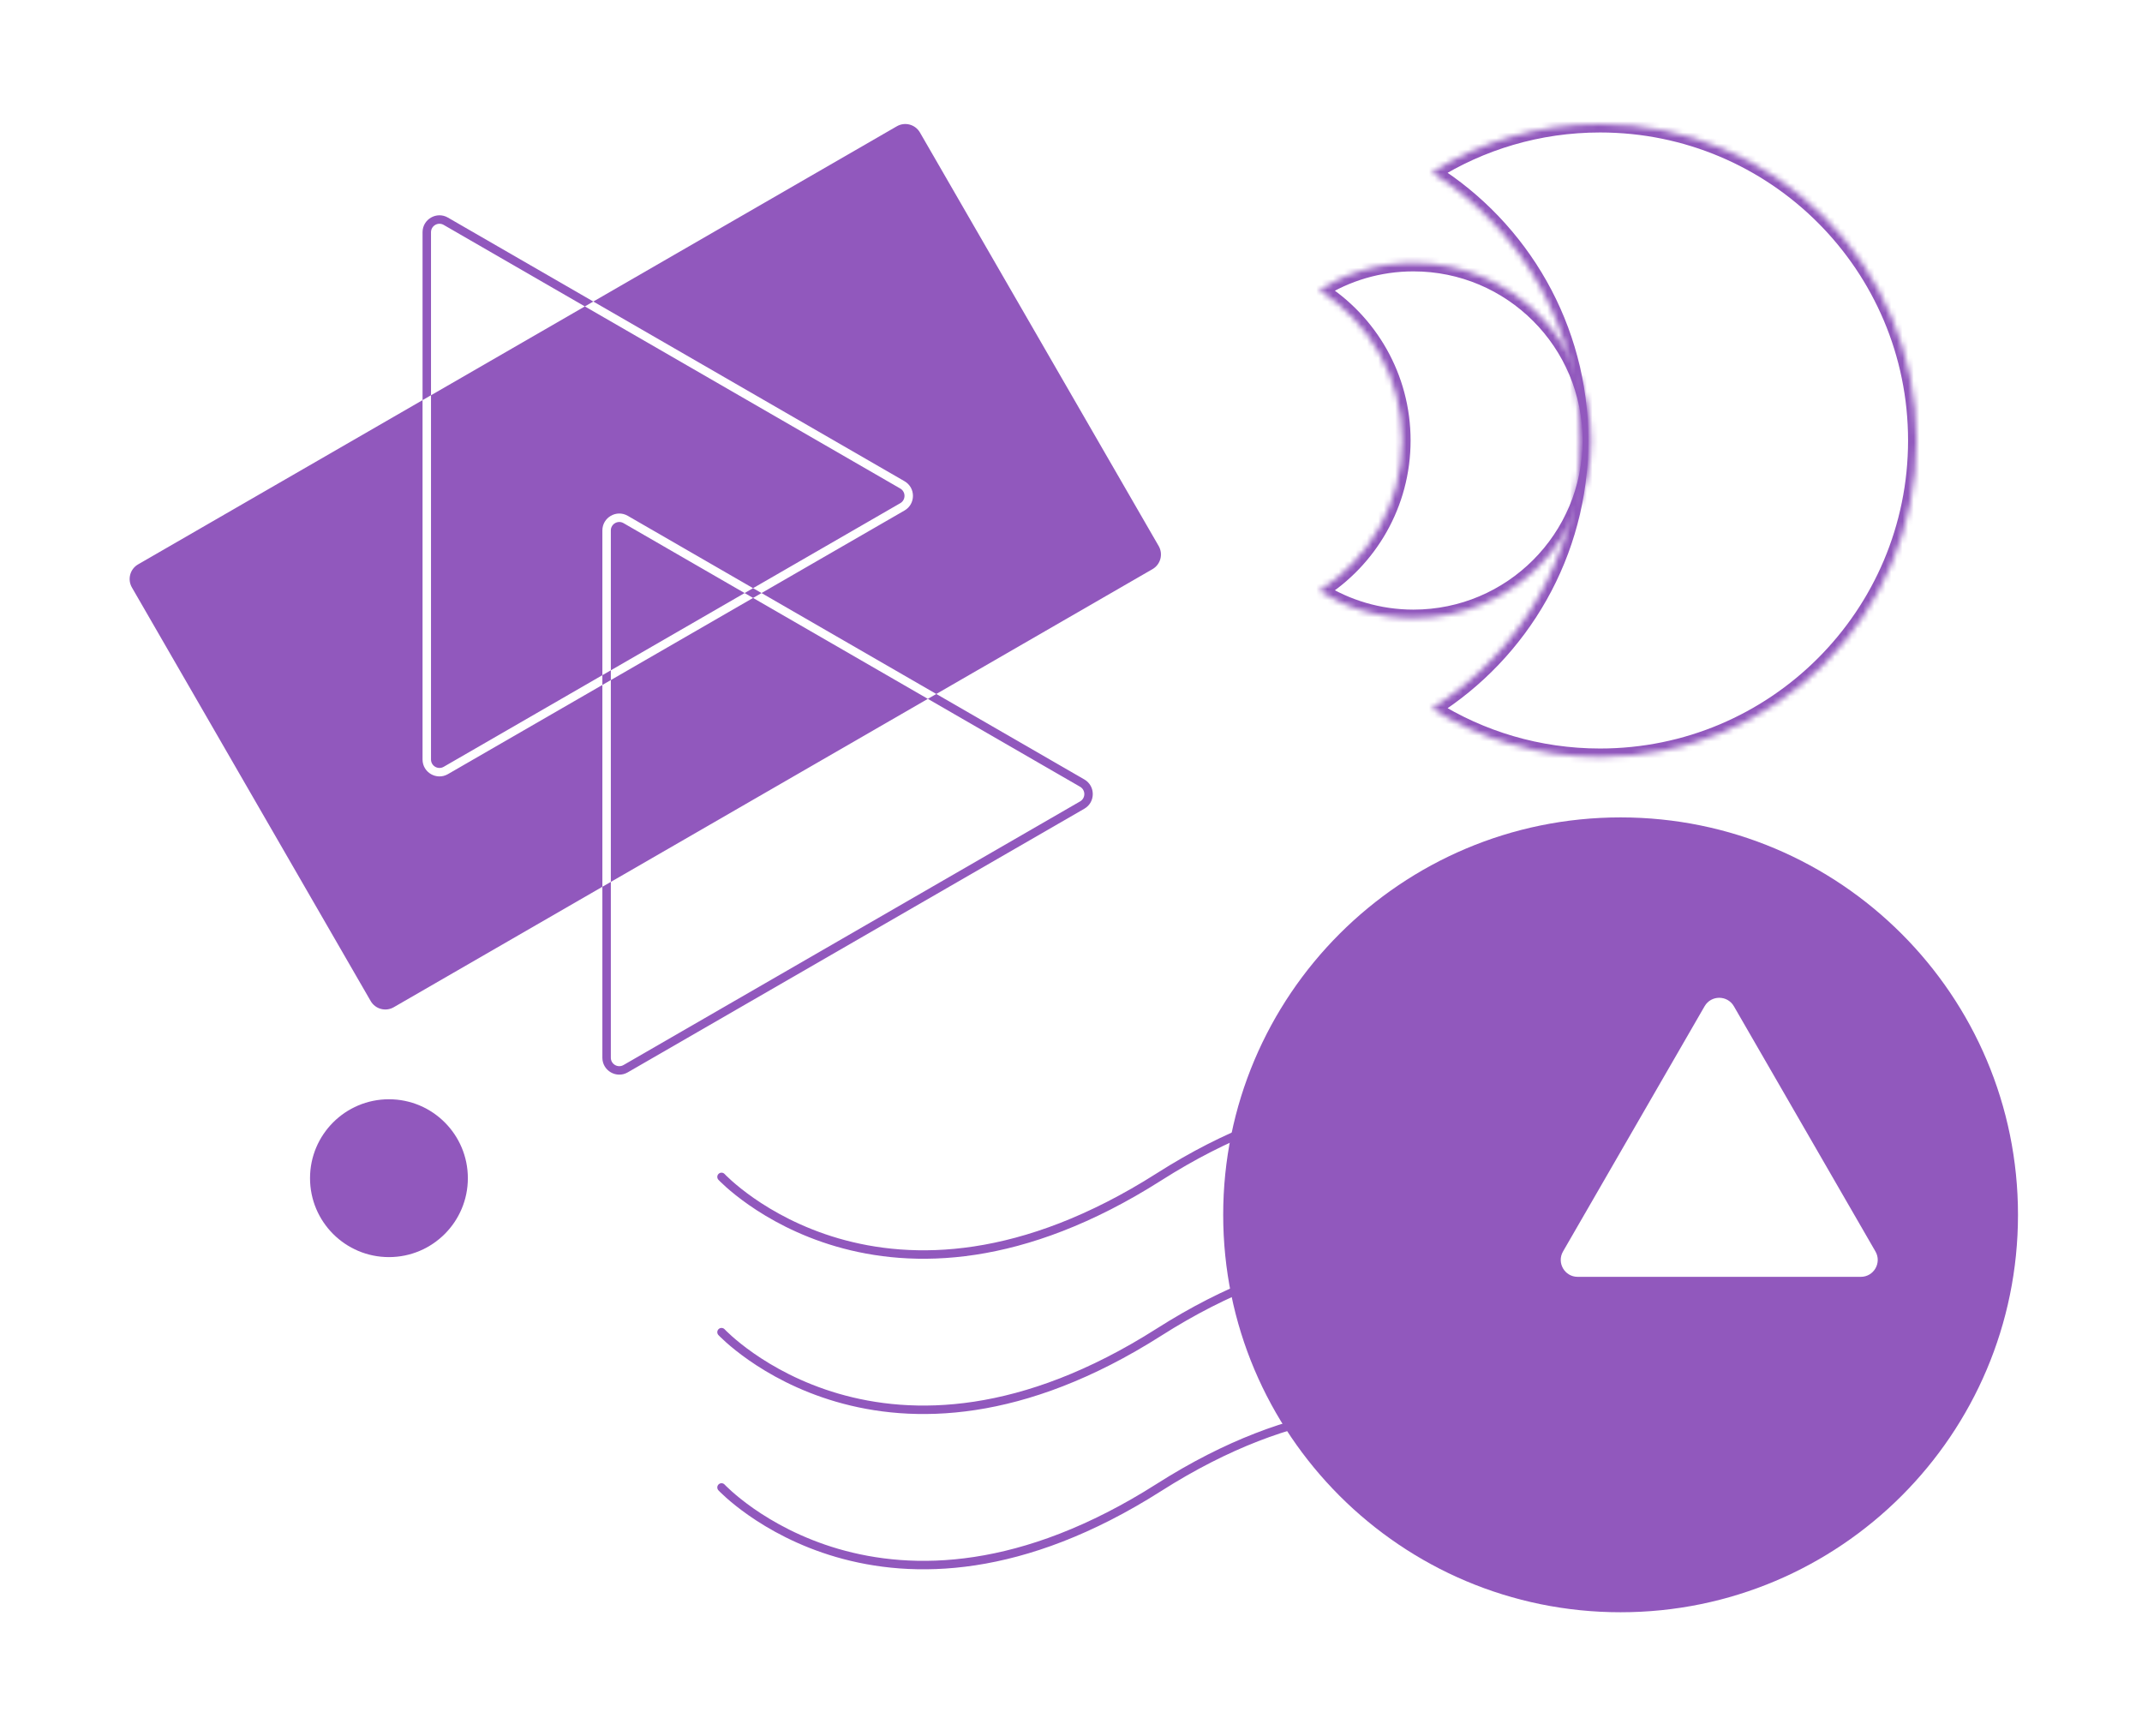
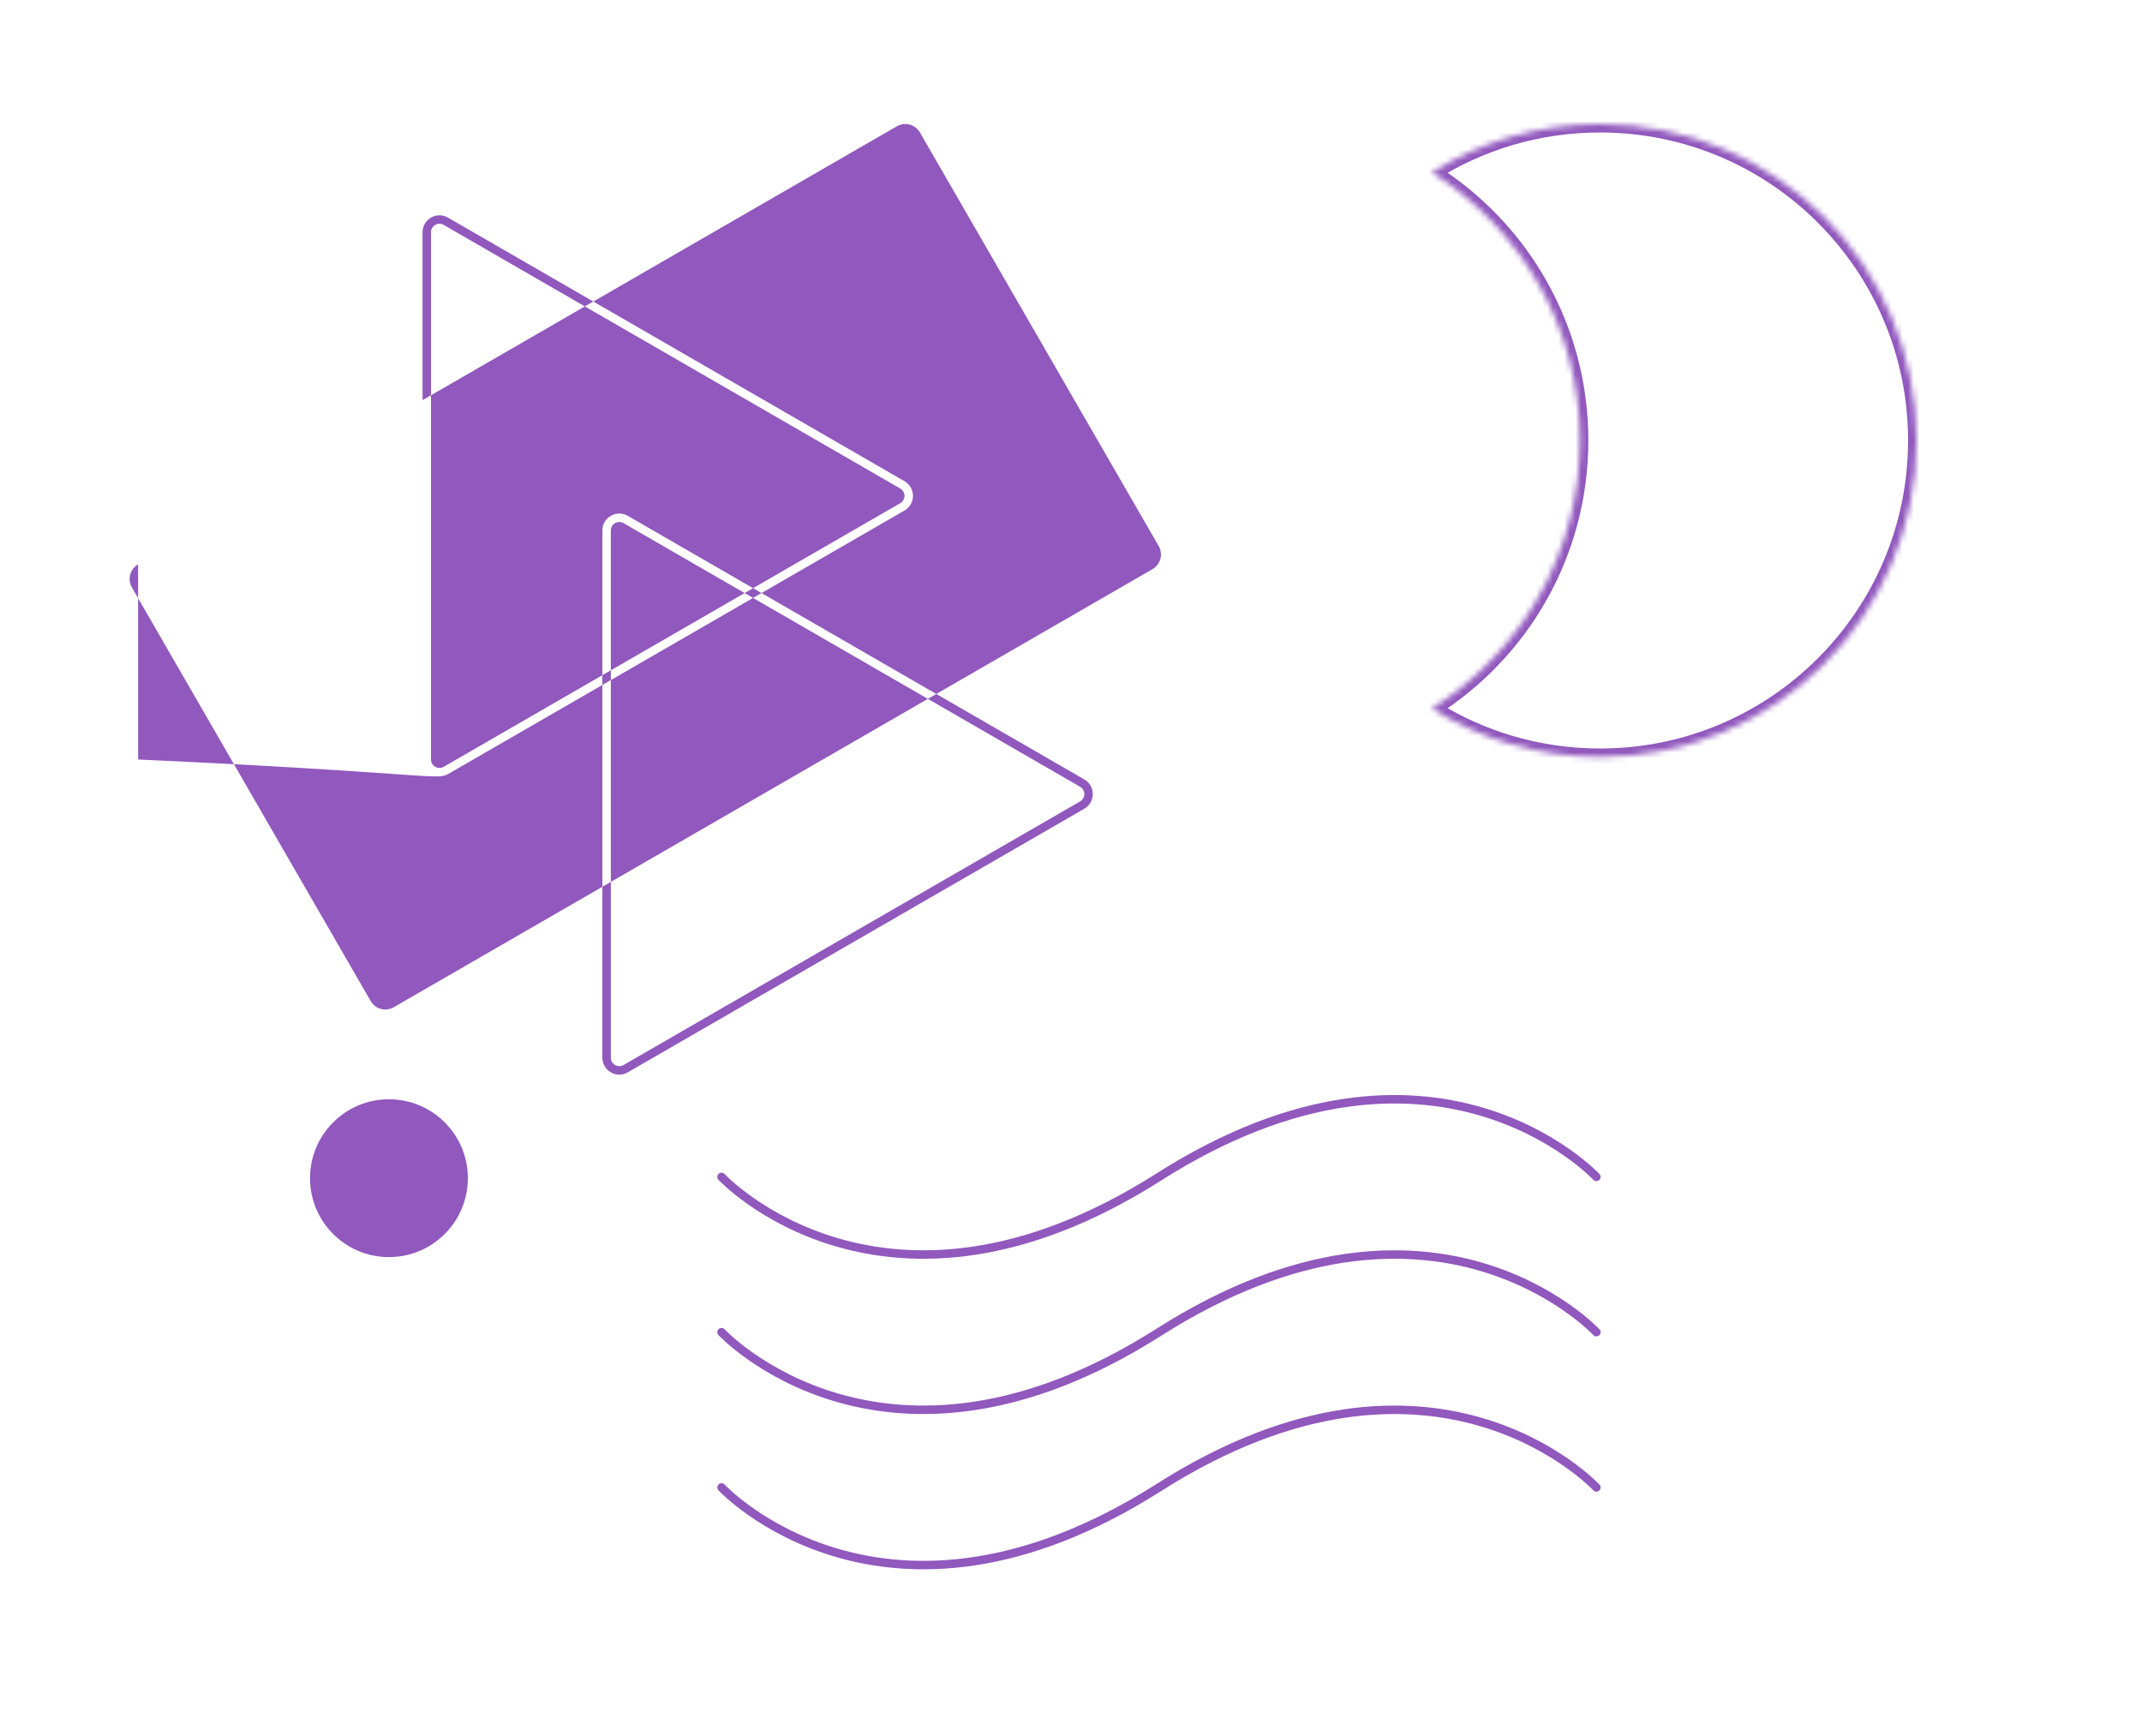
<svg xmlns="http://www.w3.org/2000/svg" width="380" height="308" viewBox="0 0 380 308" fill="none">
-   <path fill-rule="evenodd" clip-rule="evenodd" d="M23.402 104.213C22.574 102.778 23.066 100.943 24.5 100.115L74.962 70.981V134.727C74.962 137.036 77.462 138.48 79.462 137.325L106.864 121.504V157.307L69.856 178.673C68.421 179.502 66.587 179.01 65.758 177.575L23.402 104.213ZM108.364 156.441L106.864 157.307V187.629C106.864 189.939 109.364 191.382 111.364 190.227L192.364 143.462C194.364 142.307 194.364 139.42 192.364 138.266L166.104 123.105L204.458 100.961C205.893 100.133 206.384 98.298 205.556 96.863L163.2 23.5C162.371 22.066 160.537 21.574 159.102 22.402L105.256 53.49L79.462 38.598C77.462 37.443 74.962 38.887 74.962 41.196V70.981L76.462 70.115L76.462 134.727C76.462 135.882 77.712 136.603 78.712 136.026L106.864 119.772V121.504L108.364 120.638V156.441ZM164.604 123.971L108.364 156.441V187.629C108.364 188.784 109.614 189.506 110.614 188.928L191.614 142.163C192.614 141.586 192.614 140.142 191.614 139.565L164.604 123.971ZM133.598 106.069L108.364 120.638V118.906L132.098 105.203L133.598 106.069ZM133.598 104.337L111.364 91.5C109.364 90.346 106.864 91.789 106.864 94.099V119.772L108.364 118.906V94.099C108.364 92.944 109.614 92.222 110.614 92.799L132.098 105.203L133.598 104.337ZM133.598 104.337L135.098 105.203L133.598 106.069L164.604 123.971L166.104 123.105L135.098 105.203L160.462 90.56C162.462 89.405 162.462 86.518 160.462 85.364L105.256 53.49L103.756 54.356L78.712 39.897C77.712 39.32 76.462 40.041 76.462 41.196V70.115L103.756 54.356L159.712 86.662C160.712 87.24 160.712 88.683 159.712 89.261L133.598 104.337Z" fill="#9158BD" />
+   <path fill-rule="evenodd" clip-rule="evenodd" d="M23.402 104.213C22.574 102.778 23.066 100.943 24.5 100.115V134.727C74.962 137.036 77.462 138.48 79.462 137.325L106.864 121.504V157.307L69.856 178.673C68.421 179.502 66.587 179.01 65.758 177.575L23.402 104.213ZM108.364 156.441L106.864 157.307V187.629C106.864 189.939 109.364 191.382 111.364 190.227L192.364 143.462C194.364 142.307 194.364 139.42 192.364 138.266L166.104 123.105L204.458 100.961C205.893 100.133 206.384 98.298 205.556 96.863L163.2 23.5C162.371 22.066 160.537 21.574 159.102 22.402L105.256 53.49L79.462 38.598C77.462 37.443 74.962 38.887 74.962 41.196V70.981L76.462 70.115L76.462 134.727C76.462 135.882 77.712 136.603 78.712 136.026L106.864 119.772V121.504L108.364 120.638V156.441ZM164.604 123.971L108.364 156.441V187.629C108.364 188.784 109.614 189.506 110.614 188.928L191.614 142.163C192.614 141.586 192.614 140.142 191.614 139.565L164.604 123.971ZM133.598 106.069L108.364 120.638V118.906L132.098 105.203L133.598 106.069ZM133.598 104.337L111.364 91.5C109.364 90.346 106.864 91.789 106.864 94.099V119.772L108.364 118.906V94.099C108.364 92.944 109.614 92.222 110.614 92.799L132.098 105.203L133.598 104.337ZM133.598 104.337L135.098 105.203L133.598 106.069L164.604 123.971L166.104 123.105L135.098 105.203L160.462 90.56C162.462 89.405 162.462 86.518 160.462 85.364L105.256 53.49L103.756 54.356L78.712 39.897C77.712 39.32 76.462 40.041 76.462 41.196V70.115L103.756 54.356L159.712 86.662C160.712 87.24 160.712 88.683 159.712 89.261L133.598 104.337Z" fill="#9158BD" />
  <circle cx="69" cy="209" r="14" fill="#9158BD" />
  <path d="M128 208.772C128 208.772 156.874 239.759 205.604 208.772C254.334 177.785 283.208 208.772 283.208 208.772" stroke="#9158BD" stroke-width="1.5" stroke-linecap="round" />
  <path d="M128 236.315C128 236.315 156.874 267.302 205.604 236.315C254.334 205.328 283.208 236.315 283.208 236.315" stroke="#9158BD" stroke-width="1.5" stroke-linecap="round" />
  <path d="M128 263.86C128 263.86 156.874 294.847 205.604 263.86C254.334 232.873 283.208 263.86 283.208 263.86" stroke="#9158BD" stroke-width="1.5" stroke-linecap="round" />
  <mask id="path-6-inside-1_345_920" fill="white">
-     <path fill-rule="evenodd" clip-rule="evenodd" d="M234 104.819C242.859 99.244 248.745 89.379 248.745 78.14C248.745 66.9 242.859 57.035 234 51.46C238.853 48.406 244.597 46.64 250.755 46.64C268.152 46.64 282.255 60.743 282.255 78.14C282.255 95.537 268.152 109.64 250.755 109.64C244.597 109.64 238.853 107.873 234 104.819Z" />
-   </mask>
+     </mask>
  <path d="M234 104.819L233.201 103.55L231.184 104.819L233.201 106.089L234 104.819ZM234 51.46L233.201 50.191L231.184 51.46L233.201 52.73L234 51.46ZM247.245 78.14C247.245 88.843 241.642 98.238 233.201 103.55L234.799 106.089C244.075 100.251 250.245 89.916 250.245 78.14H247.245ZM233.201 52.73C241.642 58.042 247.245 67.437 247.245 78.14H250.245C250.245 66.363 244.075 56.029 234.799 50.191L233.201 52.73ZM234.799 52.73C239.419 49.822 244.888 48.14 250.755 48.14V45.14C244.306 45.14 238.286 46.99 233.201 50.191L234.799 52.73ZM250.755 48.14C267.323 48.14 280.755 61.571 280.755 78.14H283.755C283.755 59.914 268.98 45.14 250.755 45.14V48.14ZM280.755 78.14C280.755 94.708 267.323 108.14 250.755 108.14V111.14C268.98 111.14 283.755 96.365 283.755 78.14H280.755ZM250.755 108.14C244.888 108.14 239.419 106.457 234.799 103.55L233.201 106.089C238.286 109.289 244.306 111.14 250.755 111.14V108.14Z" fill="#9158BD" mask="url(#path-6-inside-1_345_920)" />
  <mask id="path-8-inside-2_345_920" fill="white">
    <path fill-rule="evenodd" clip-rule="evenodd" d="M254 125.688C269.788 115.753 280.279 98.171 280.279 78.14C280.279 58.108 269.788 40.527 254 30.591C262.649 25.148 272.887 22 283.86 22C314.865 22 340 47.135 340 78.14C340 109.145 314.865 134.279 283.86 134.279C272.887 134.279 262.649 131.131 254 125.688Z" />
  </mask>
  <path d="M254 125.688L253.201 124.419L251.184 125.688L253.201 126.958L254 125.688ZM254 30.591L253.201 29.322L251.184 30.591L253.201 31.861L254 30.591ZM278.779 78.14C278.779 97.635 268.571 114.746 253.201 124.419L254.799 126.958C271.005 116.759 281.779 98.708 281.779 78.14H278.779ZM253.201 31.861C268.571 41.533 278.779 58.645 278.779 78.14H281.779C281.779 57.571 271.005 39.52 254.799 29.322L253.201 31.861ZM254.799 31.861C263.215 26.564 273.178 23.5 283.86 23.5V20.5C272.596 20.5 262.082 23.733 253.201 29.322L254.799 31.861ZM283.86 23.5C314.037 23.5 338.5 47.963 338.5 78.14H341.5C341.5 46.306 315.694 20.5 283.86 20.5V23.5ZM338.5 78.14C338.5 108.316 314.037 132.779 283.86 132.779V135.779C315.694 135.779 341.5 109.973 341.5 78.14H338.5ZM283.86 132.779C273.178 132.779 263.215 129.715 254.799 124.419L253.201 126.958C262.082 132.547 272.596 135.779 283.86 135.779V132.779Z" fill="#9158BD" mask="url(#path-8-inside-2_345_920)" />
-   <path fill-rule="evenodd" clip-rule="evenodd" d="M287.5 286C326.436 286 358 254.436 358 215.5C358 176.564 326.436 145 287.5 145C248.564 145 217 176.564 217 215.5C217 254.436 248.564 286 287.5 286ZM307.598 178.5C306.443 176.5 303.557 176.5 302.402 178.5L277.287 222C276.132 224 277.576 226.5 279.885 226.5H330.115C332.424 226.5 333.868 224 332.713 222L307.598 178.5Z" fill="#9158BD" />
</svg>